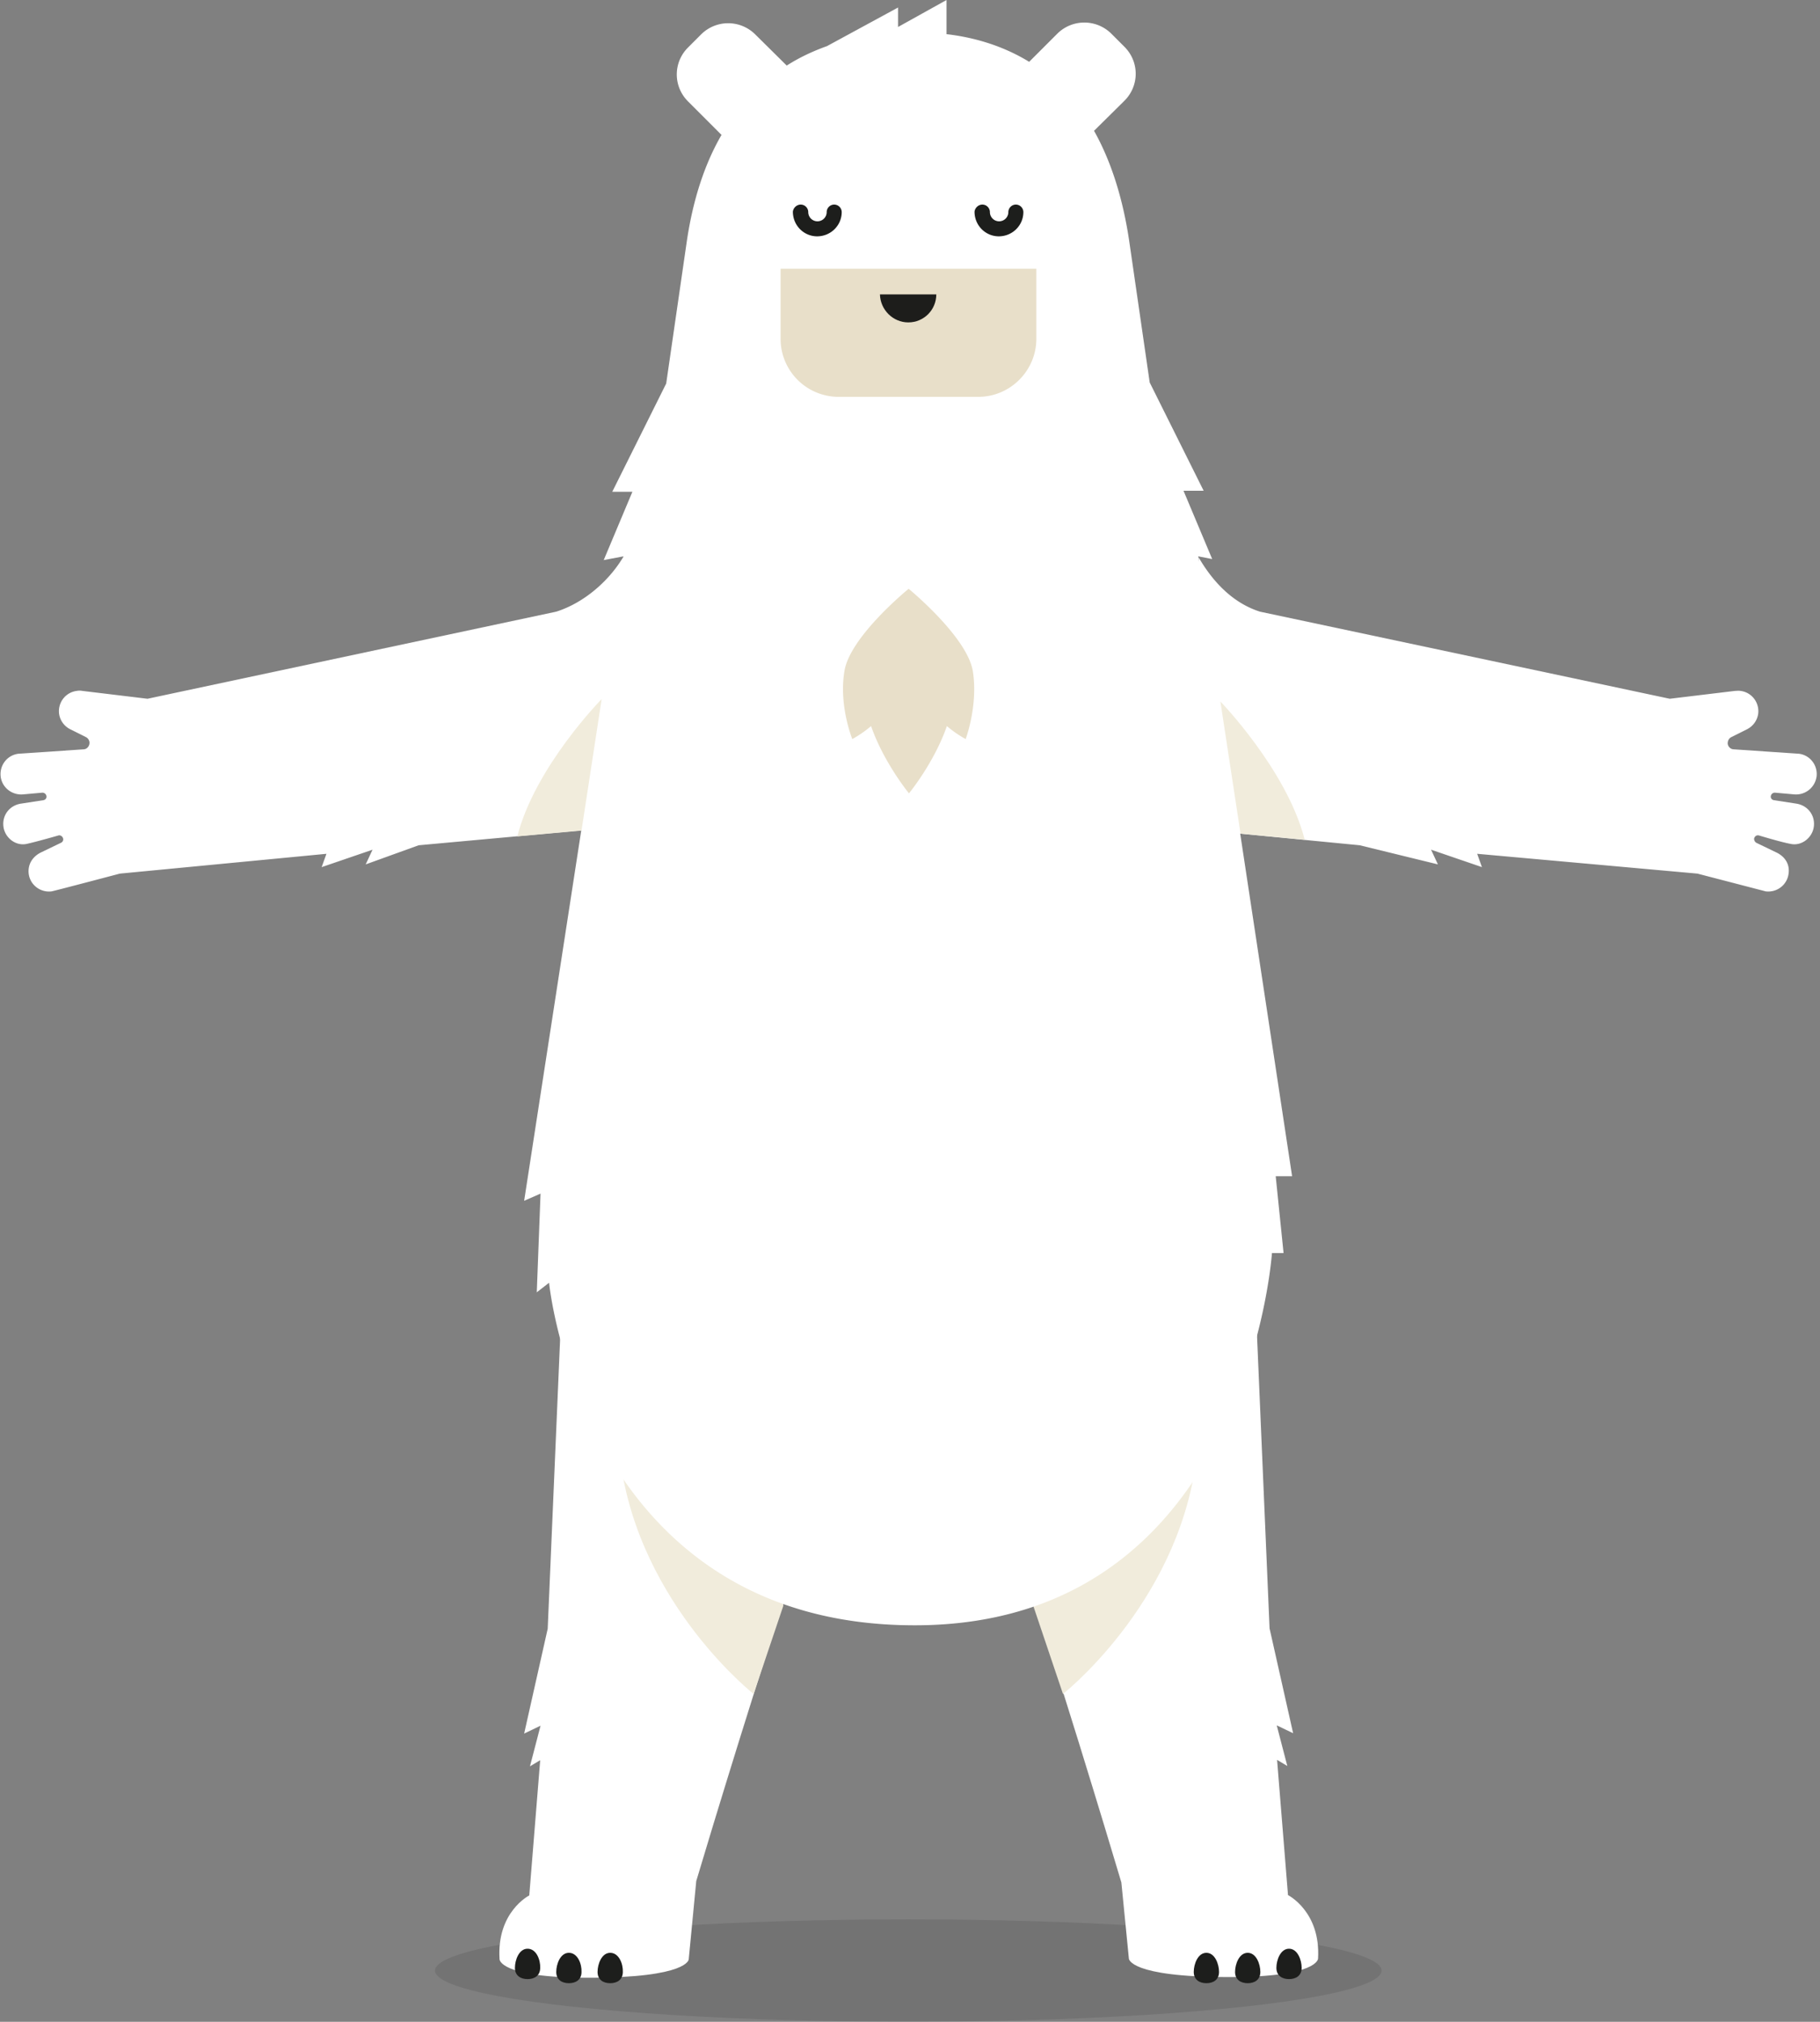
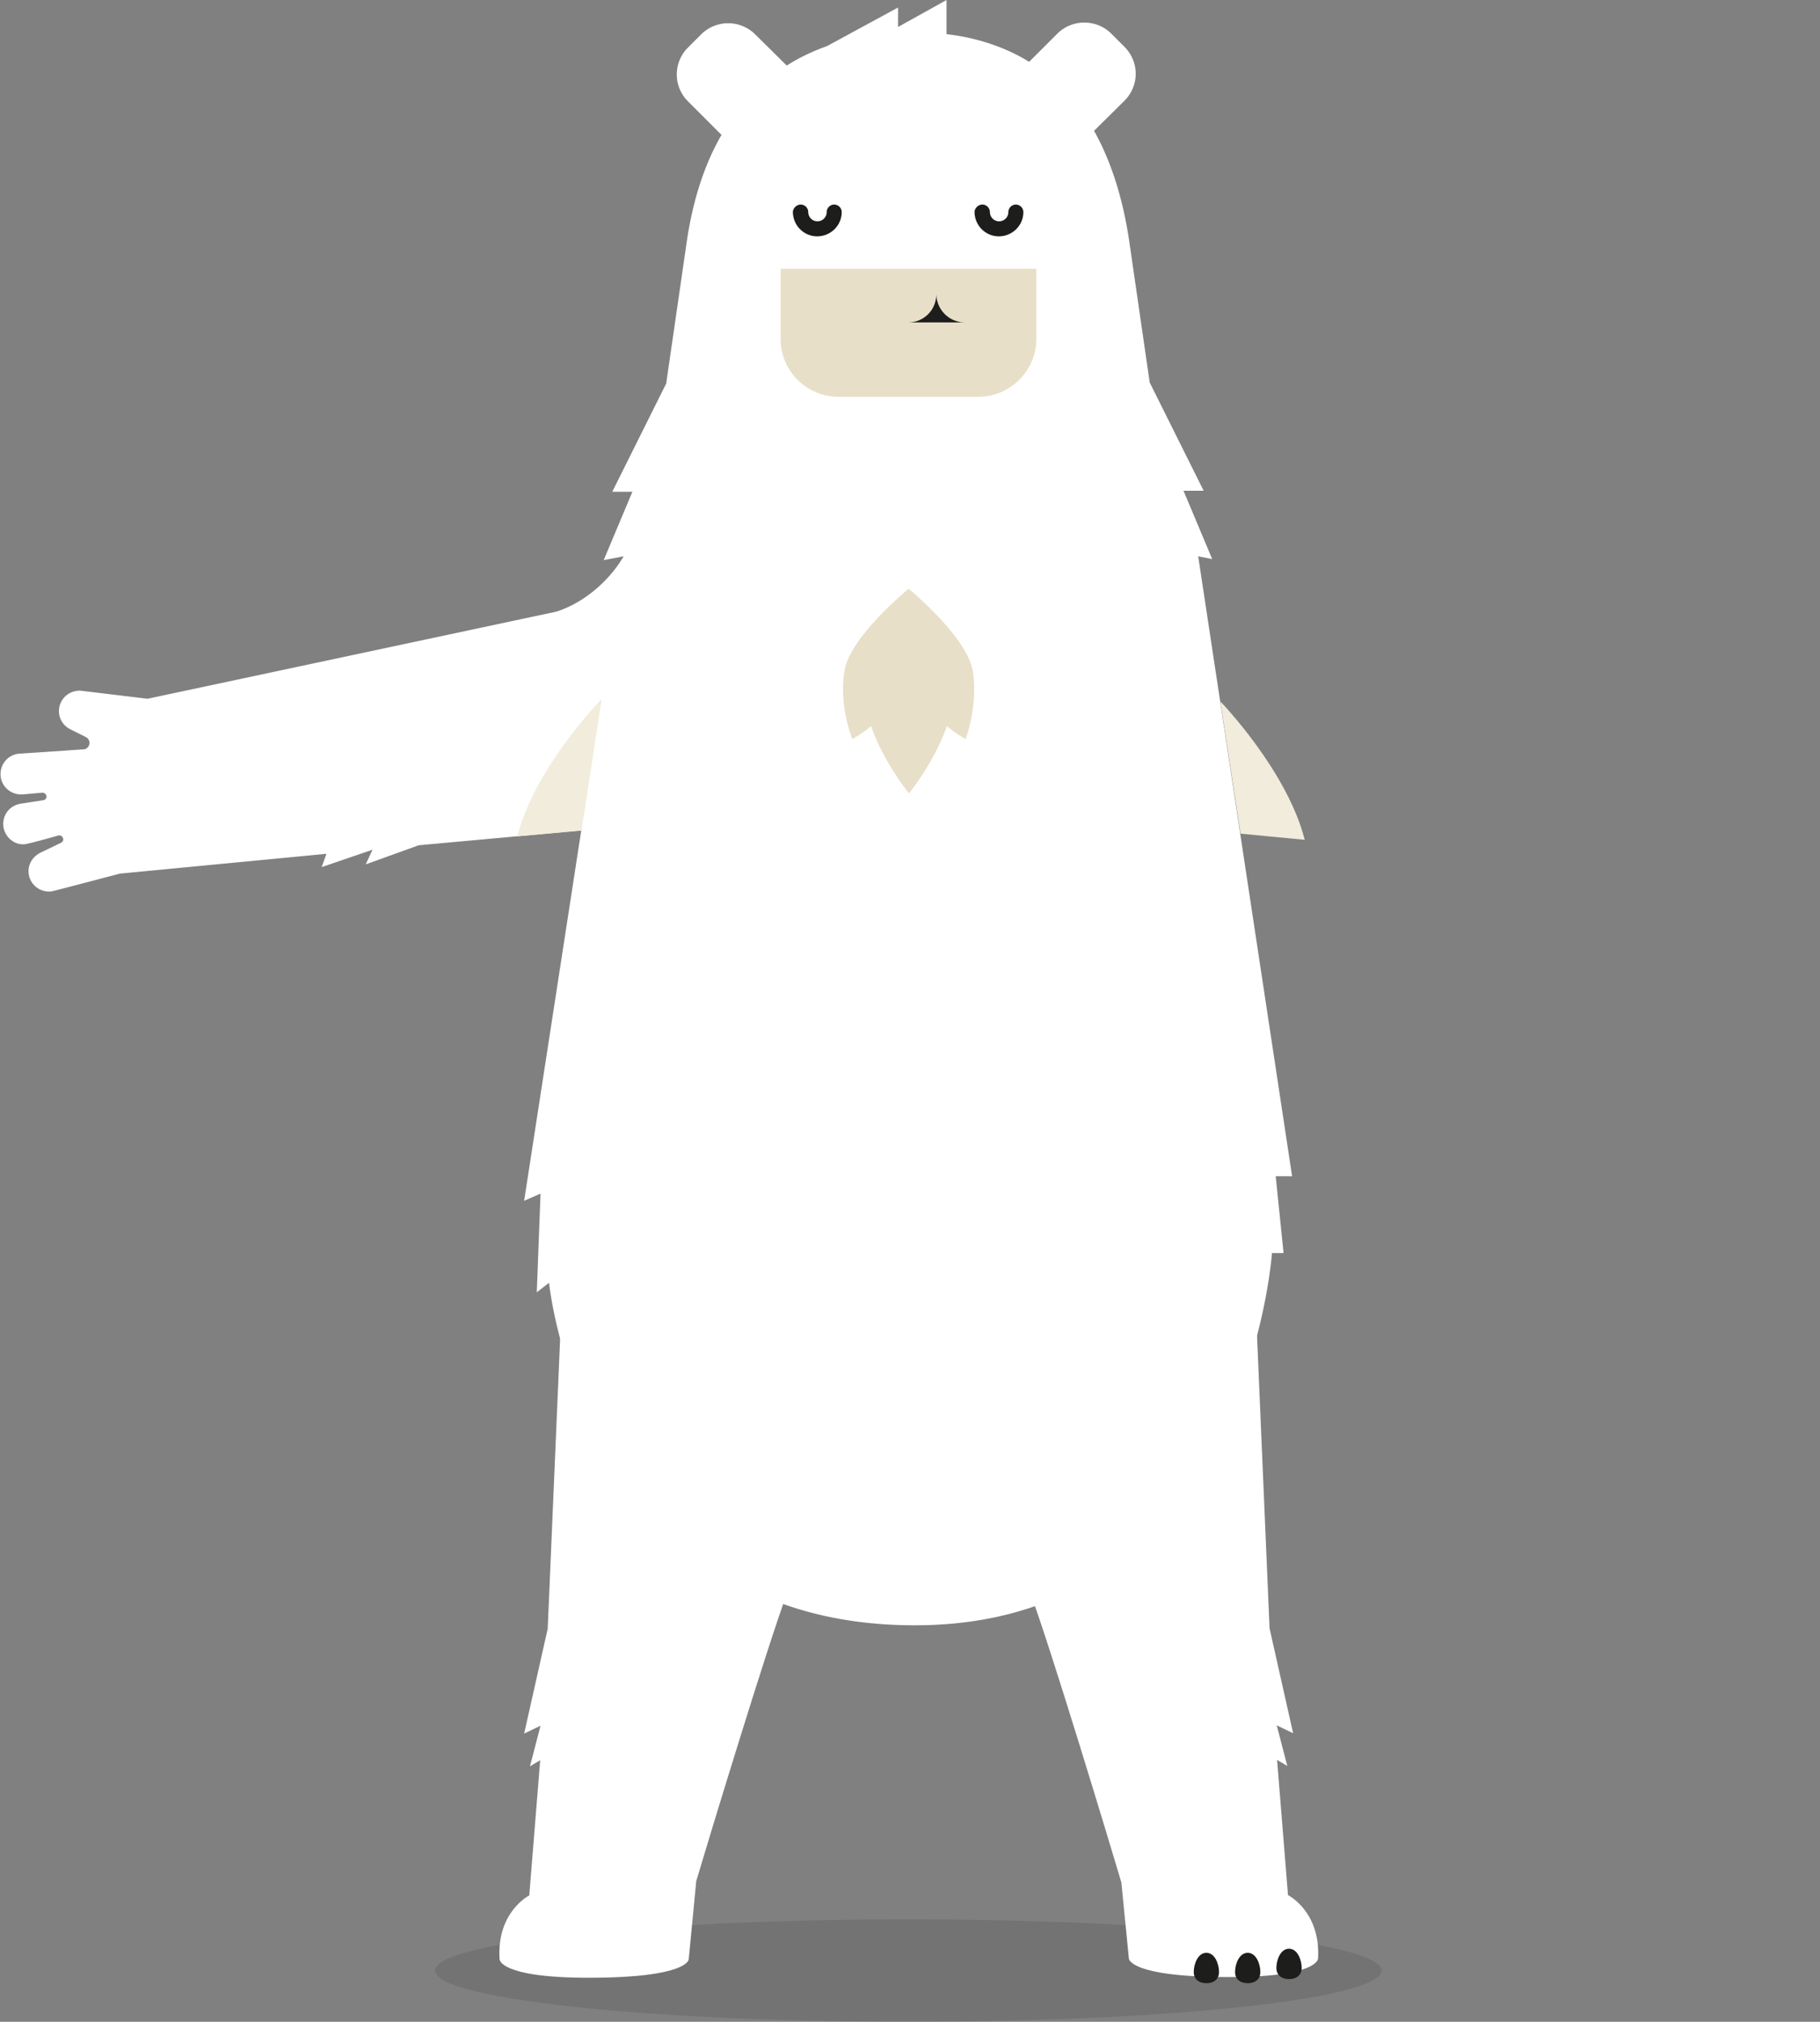
<svg xmlns="http://www.w3.org/2000/svg" xmlns:xlink="http://www.w3.org/1999/xlink" viewBox="0 0 533 592">
  <rect x="0" y="0" width="533" height="592" fill="#808080" stroke="none" />
  <ellipse cx="266" cy="577" rx="138.6" ry="15" fill-opacity=".1" />
  <path d="M377.2 554.9l-3.2-39.6 3 1.8-3.1-11.9 4.8 2.3-6.9-30.7-4.8-112s-5.2 77.8-65.2 101.9c5.6 14.8 23.1 72.7 26.6 84.5l2.2 22.3s0 5.4 29.3 5.4c26.2 0 26.1-5.4 26.1-5.4.8-13.8-8.8-18.6-8.8-18.6zm-146.8-88.1c-60.1-24.1-65.2-101.9-65.2-101.9l-4.8 112-6.9 30.7 4.8-2.3-3.1 11.9 3-1.8L155 555s-9.6 4.8-8.7 18.7c0 0-.1 5.4 26.1 5.4 29.3 0 29.3-5.4 29.3-5.4l2.2-22.9c3.7-12.5 21-69.3 26.5-84z" fill="#fff" />
-   <path d="M351 419.6c-9.6 18.7-47.8 47.2-47.8 47.2l-.6 3.4 8.7 25.8c3.4-2.7 37.9-31.9 39.7-76.4z" fill="#f1ecdc" />
  <g fill="#1d1e1c">
    <use xlink:href="#B" />
    <use xlink:href="#B" x="-12.1" y="1.2" />
    <use xlink:href="#B" x="-24.2" y="1.2" />
  </g>
-   <path d="M181 419.6c9.6 18.7 47.8 47.2 47.8 47.2l.6 3.4-8.7 25.8c-3.4-2.7-37.9-31.9-39.7-76.4z" fill="#f1ecdc" />
  <g fill="#1d1e1c">
    <use xlink:href="#C" />
    <use xlink:href="#C" x="12.1" y="1.2" />
    <use xlink:href="#C" x="24.2" y="1.2" />
  </g>
  <g fill="#fff">
    <path d="M378.4 344.4h-4.8l2.3 22.5h-3.4s-7.3 109-104.6 109-107.1-100.3-107.1-100.3l-3.6 2.8 1.1-28.9-4.8 2.1 29.1-188.7-5.8 1.1 8.4-20h-5.9l15.8-31.7 6-41.4c1.9-13 5.5-23.3 10.2-31.4l-9.8-9.8c-4.4-4.4-4.4-11.4 0-15.8l3.8-3.8a11.23 11.23 0 0 1 15.9 0l9.2 9.1c3.9-2.5 7.9-4.3 11.8-5.7L263 2.2v5.7L277.2 0v10c6.9.8 15.7 2.9 24.2 8.1l8.2-8.2a11.23 11.23 0 0 1 15.9 0l3.8 3.8c4.4 4.4 4.4 11.4 0 15.8l-8.9 8.8c4.6 8.2 8.3 18.8 10.3 32.3l6 41.4 15.8 31.7h-5.9l8.4 20-4.1-.8 27.5 181.5z" />
    <path d="M182.7 162.8c-4.2 7.2-11.6 13.7-19.8 16.3L43.2 204.6l-19.1-2.3c-.5-.1-1.1-.1-1.6 0-3.3.4-5.6 3.4-5.2 6.7.3 2 1.5 3.6 3.2 4.5l4.6 2.3a1.92 1.92 0 0 1 1.1 1.5c.1 1-.6 2-1.6 2.1l-19.2 1.3c-3.3.4-5.6 3.4-5.2 6.7.4 3.2 3.3 5.5 6.6 5.2l5.6-.5c.6 0 1.1.4 1.2 1s-.3 1.1-.9 1.2l-6.5 1c-3.4.5-5.6 3.4-5.2 6.7s3.6 5.8 6.8 5.1 9.4-2.5 9.4-2.5c.6-.1 1.2.4 1.3 1 .1.5-.2 1-.7 1.2h0l-5.6 2.7c-2.6 1.2-4.1 3.5-3.8 6.3.4 3.3 3.4 5.6 6.7 5.2.3 0 20-5.2 20-5.2l60.5-5.8-1.4 3.9 14.9-5.1-2 4.3 15.5-5.6 50.4-4.6 9.7-80.1z" />
  </g>
  <path d="M284.9 196.5c-1.7-10.1-18.8-24.1-18.8-24.1s-17.2 14-18.8 24.1c-1.7 10.1 2.3 19.9 2.3 19.9s2.7-1.4 5.5-3.8c3.7 10.7 11.1 19.7 11.1 19.7s7.4-9 11.1-19.7c2.8 2.4 5.5 3.8 5.5 3.8s3.7-9.8 2.1-19.9zm1.6-80.3h-40.9a16.99 16.99 0 0 1-17-17V78.7h74.9v20.5c0 9.3-7.6 17-17 17z" fill="#e8dfc9" />
-   <path d="M266 94.4c4.6 0 8.2-3.7 8.2-8.2h-16.5c.1 4.5 3.8 8.2 8.3 8.2z" fill="#1d1d1b" />
+   <path d="M266 94.4c4.6 0 8.2-3.7 8.2-8.2c.1 4.5 3.8 8.2 8.3 8.2z" fill="#1d1d1b" />
  <g fill="#1d1e1c">
    <use xlink:href="#D" />
    <use xlink:href="#D" x="53.2" />
  </g>
-   <path d="M351 163.1l4 80.2 43.2 4.2 22.9 5.6-2-4.3 14.9 5.1-1.4-3.9 64.5 5.8 20 5.2c3.3.4 6.3-1.9 6.7-5.2.4-2.8-1.1-5.1-3.8-6.3l-5.6-2.7c-.4-.2-.7-.7-.7-1.2.1-.6.6-1.1 1.3-1 .1 0 6.2 1.9 9.4 2.5 3.2.7 6.4-1.8 6.8-5.1s-1.8-6.2-5.2-6.7l-6.5-1c-.6-.1-1-.6-.9-1.2s.6-1 1.2-1l5.6.5c3.2.3 6.1-1.9 6.6-5.2.4-3.3-1.9-6.3-5.2-6.7-.1 0-19.2-1.3-19.2-1.3-1-.1-1.8-1.1-1.6-2.1a1.92 1.92 0 0 1 1.1-1.5h0l4.6-2.3c1.7-.9 2.9-2.5 3.2-4.5.4-3.3-1.9-6.3-5.2-6.7-.6-.1-1.1 0-1.6 0l-19.1 2.3-120-25.5c-8.2-2.6-14.1-9.1-18.2-16.3" fill="#fff" />
  <path d="M170.3 243.2l5.9-38.5s-19.5 19.8-24.7 40.2l18.8-1.7zm193 .9l-5.9-38.7s19.5 20.1 24.7 40.5l-18.8-1.8z" fill="#f1ecdc" />
  <defs>
    <path id="B" d="M377.5 570.6c2.5 0 3.7 3.3 3.7 5.6s-1.7 3.3-3.7 3.3-3.7-1-3.7-3.3 1.2-5.6 3.7-5.6z" />
-     <path id="C" d="M154.5 570.6c-2.5 0-3.7 3.3-3.7 5.6s1.7 3.3 3.7 3.3 3.7-1 3.7-3.3c.1-2.3-1.1-5.6-3.7-5.6z" />
    <path id="D" d="M234.5 59.9a2.22 2.22 0 0 1 2.2 2.2 2.69 2.69 0 1 0 5.4 0 2.22 2.22 0 0 1 2.2-2.2 2.22 2.22 0 0 1 2.2 2.2c0 3.9-3.2 7.1-7.2 7.1-3.9 0-7.1-3.2-7.1-7.2.1-1.1 1.1-2.1 2.3-2.1z" />
  </defs>
</svg>